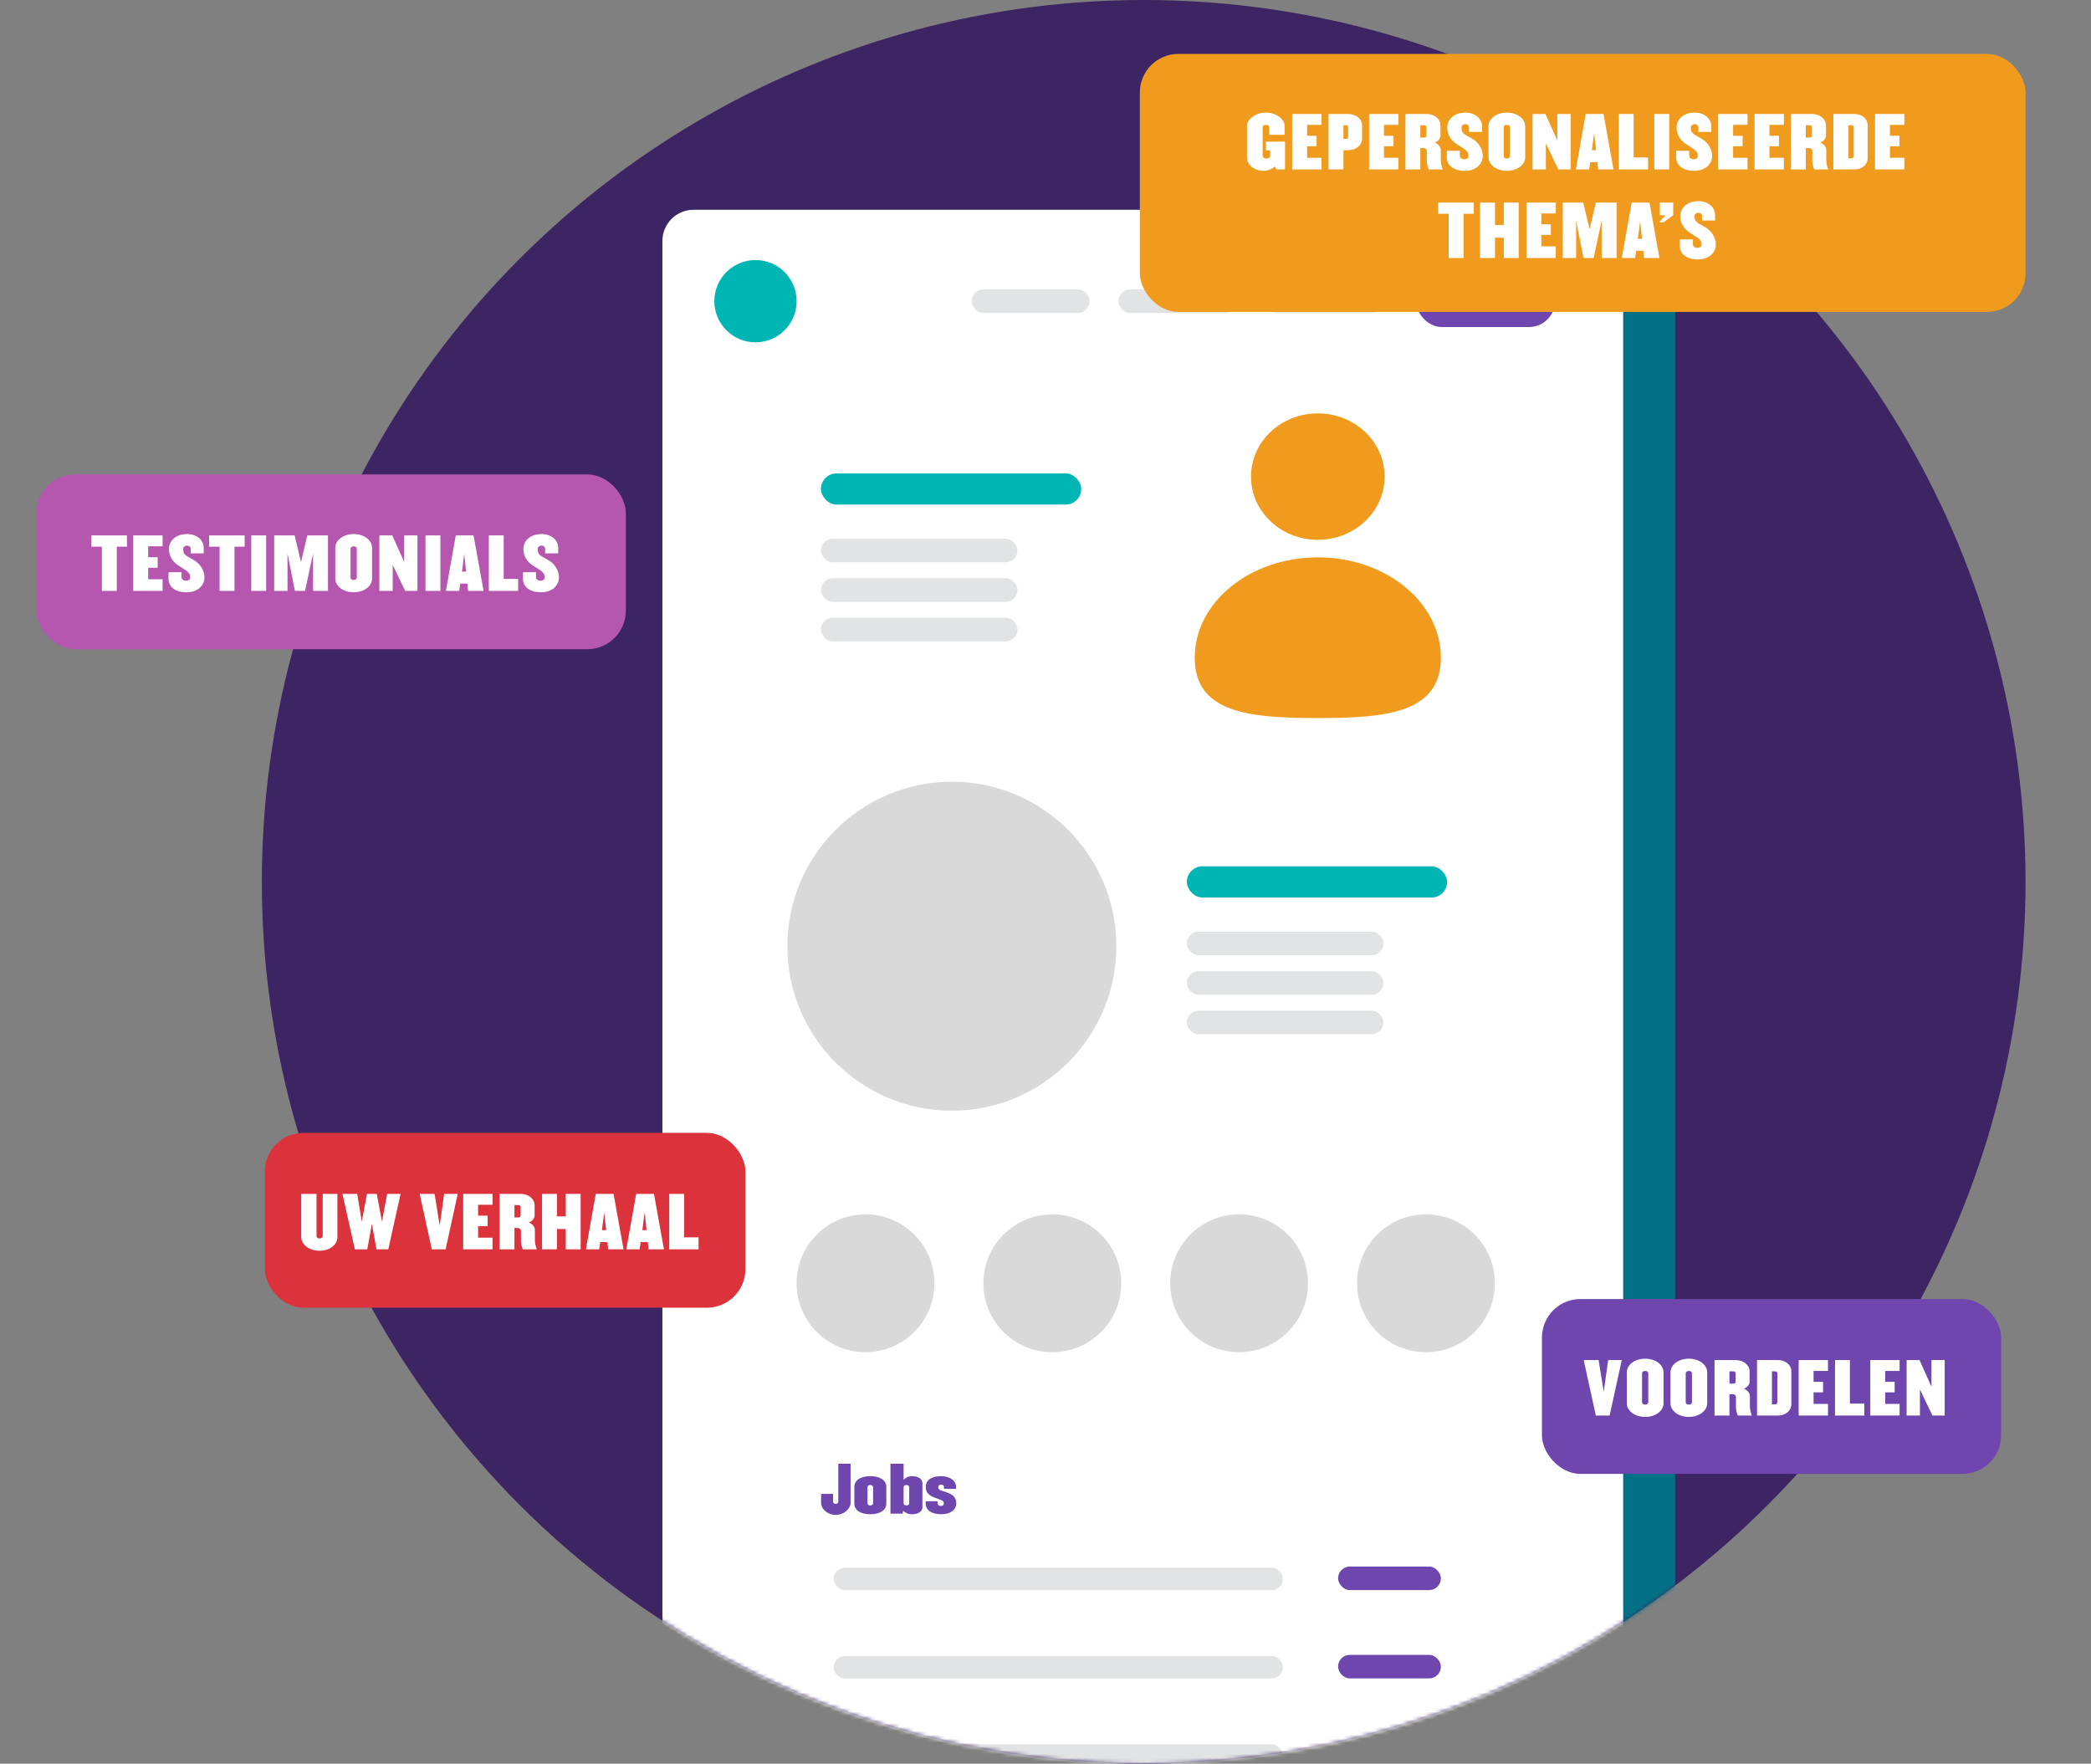
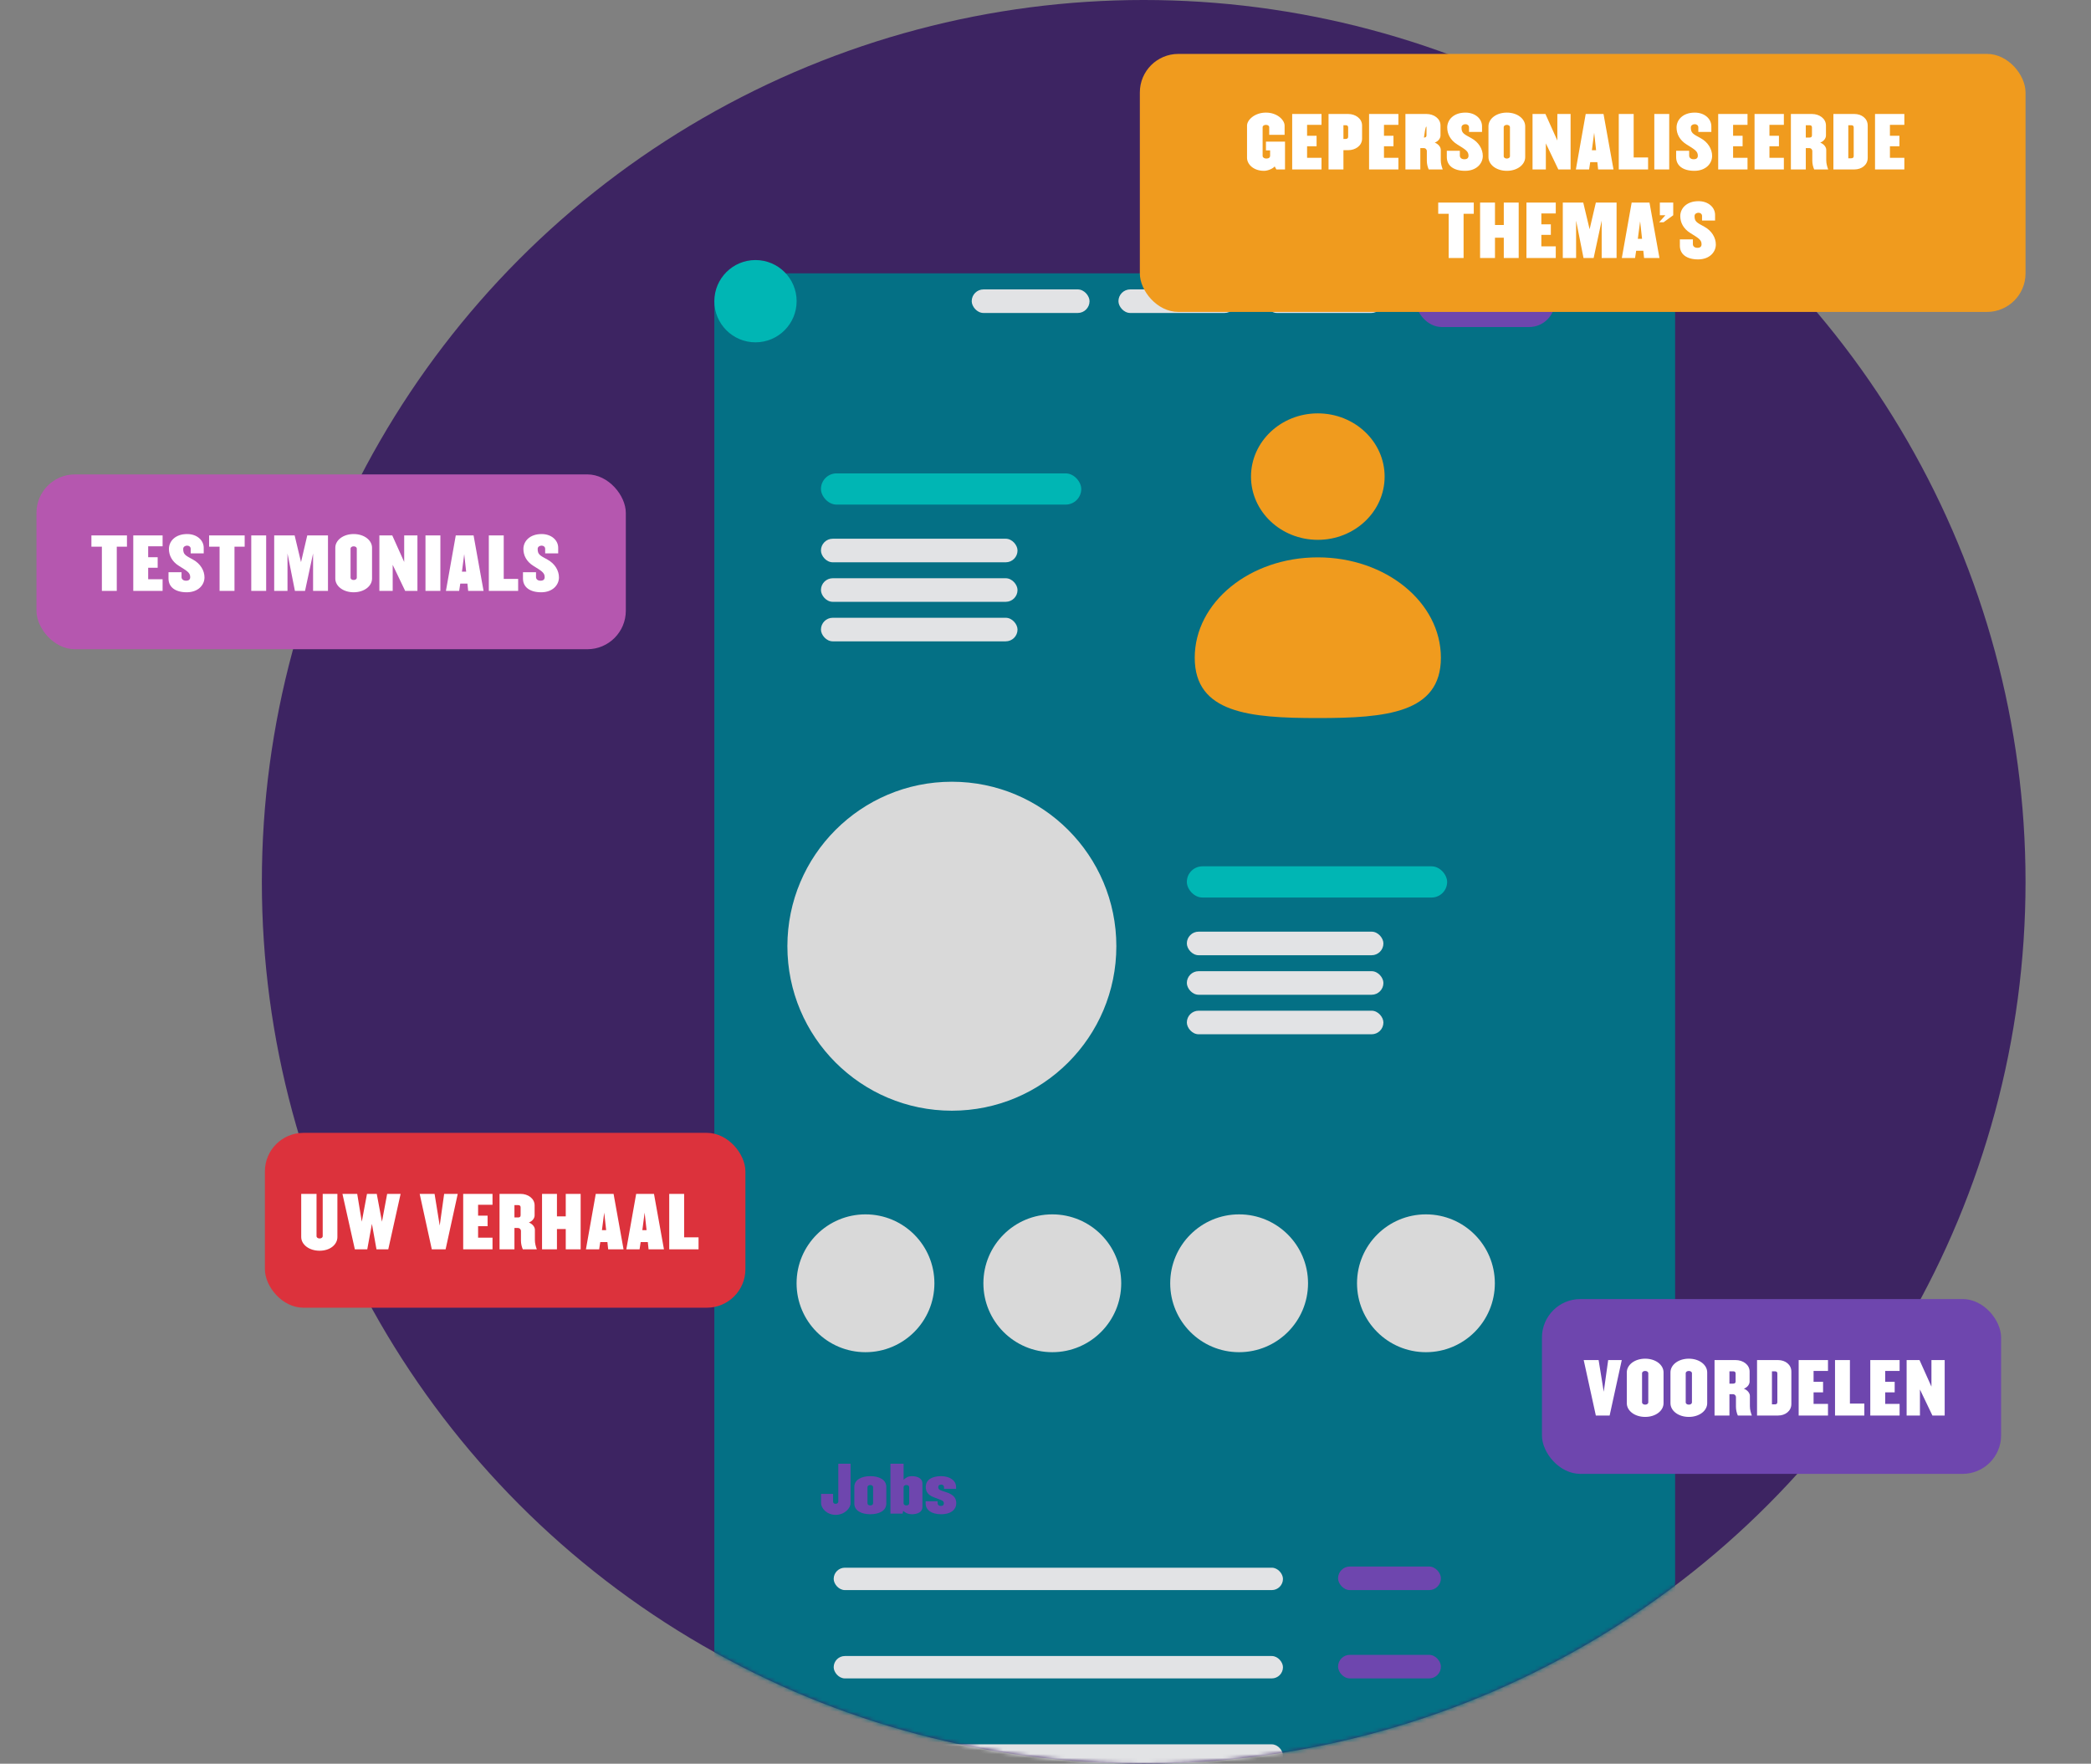
<svg xmlns="http://www.w3.org/2000/svg" width="543" height="458" viewBox="0 0 543 458" fill="none">
  <rect x="0" y="0" width="543" height="458" fill="#808080" stroke="none" />
  <circle cx="297" cy="229" r="229" fill="#3D2462" />
  <mask id="mask0_1_5030" style="mask-type:alpha" maskUnits="userSpaceOnUse" x="68" y="0" width="458" height="458">
    <circle cx="297" cy="229" r="229" fill="#3D2462" />
  </mask>
  <g mask="url(#mask0_1_5030)">
    <rect x="185.505" y="70.981" width="249.495" height="422.83" rx="8.092" fill="#047085" />
-     <rect x="172.018" y="54.477" width="249.495" height="422.83" rx="8.092" fill="white" />
    <rect x="367.684" y="71.506" width="36.118" height="13.414" rx="6.707" fill="#6E46AE" />
    <rect x="328.548" y="75.153" width="30.597" height="6.12" rx="3.06" fill="#E2E3E5" />
    <rect x="213.189" y="122.928" width="67.594" height="8.104" rx="4.052" fill="#00B6B4" />
    <rect x="308.205" y="224.966" width="67.594" height="8.104" rx="4.052" fill="#00B6B4" />
    <rect x="213.189" y="139.896" width="51.045" height="6.12" rx="3.06" fill="#E2E3E5" />
    <rect x="308.205" y="241.934" width="51.045" height="6.12" rx="3.06" fill="#E2E3E5" />
    <circle cx="247.185" cy="245.713" r="42.713" fill="#D9D9D9" />
    <circle cx="224.755" cy="333.241" r="17.896" fill="#D9D9D9" />
    <circle cx="273.267" cy="333.241" r="17.896" fill="#D9D9D9" />
    <circle cx="321.78" cy="333.241" r="17.896" fill="#D9D9D9" />
    <circle cx="370.293" cy="333.241" r="17.896" fill="#D9D9D9" />
    <rect x="213.189" y="150.159" width="51.045" height="6.12" rx="3.06" fill="#E2E3E5" />
    <rect x="308.205" y="252.197" width="51.045" height="6.12" rx="3.06" fill="#E2E3E5" />
    <rect x="213.189" y="160.422" width="51.045" height="6.12" rx="3.06" fill="#E2E3E5" />
    <rect x="308.205" y="262.46" width="51.045" height="6.12" rx="3.06" fill="#E2E3E5" />
    <rect x="290.443" y="75.153" width="30.597" height="6.12" rx="3.06" fill="#E2E3E5" />
    <rect x="252.339" y="75.153" width="30.597" height="6.12" rx="3.06" fill="#E2E3E5" />
    <ellipse cx="17.35" cy="16.42" rx="17.35" ry="16.42" transform="matrix(-1 0 0 1 359.565 107.344)" fill="#F09B1E" />
    <path d="M310.253 170.803C310.253 185.2 324.563 186.465 342.215 186.465C359.867 186.465 374.177 185.2 374.177 170.803C374.177 156.406 359.867 144.735 342.215 144.735C324.563 144.735 310.253 156.406 310.253 170.803Z" fill="#F09B1E" />
    <circle cx="196.188" cy="78.213" r="10.683" fill="#00B6B4" />
    <rect x="216.496" y="407.099" width="116.67" height="5.816" rx="2.908" fill="#E2E3E5" />
    <rect x="347.477" y="406.795" width="26.7" height="6.12" rx="3.06" fill="#6E46AE" />
    <rect x="347.477" y="429.73" width="26.7" height="6.12" rx="3.06" fill="#6E46AE" />
    <rect x="347.477" y="452.666" width="26.7" height="6.12" rx="3.06" fill="#6E46AE" />
    <rect x="216.496" y="430.034" width="116.67" height="5.816" rx="2.908" fill="#E2E3E5" />
    <rect x="216.496" y="452.97" width="116.67" height="5.816" rx="2.908" fill="#E2E3E5" />
    <path d="M220.881 390.336V380.107H217.693V389.963C217.693 390.303 217.385 390.514 217.013 390.514C216.641 390.514 216.334 390.303 216.334 389.963V387.94H213.226V390.336C213.226 391.663 214.715 393.378 217.013 393.378C219.311 393.378 220.881 391.663 220.881 390.336ZM230.162 390.433V386.128C230.162 384.25 228.301 383.328 226.003 383.328C223.721 383.328 221.859 384.25 221.859 386.128V390.433C221.859 392.31 223.721 393.217 226.003 393.217C228.301 393.217 230.162 392.31 230.162 390.433ZM226.731 390.384C226.731 390.708 226.407 390.935 226.003 390.935C225.598 390.935 225.274 390.708 225.274 390.384V386.176C225.274 385.853 225.598 385.626 226.003 385.626C226.407 385.626 226.731 385.853 226.731 386.176V390.384ZM239.537 391.372V385.189C239.537 383.959 238.323 383.328 236.834 383.328C235.685 383.328 235.183 383.813 234.649 384.25V380.107H231.234V393.055H234.39L234.536 392.31C234.973 392.747 235.685 393.217 236.834 393.217C238.323 393.217 239.537 392.602 239.537 391.372ZM236.106 390.384C236.106 390.708 235.782 390.935 235.377 390.935C234.973 390.935 234.649 390.708 234.649 390.384V386.176C234.649 385.853 234.973 385.626 235.377 385.626C235.782 385.626 236.106 385.853 236.106 386.176V390.384ZM248.326 390.433C248.326 389.413 248.067 388.199 245.558 387.439C244.279 387.034 243.648 386.905 243.648 386.192C243.648 385.723 243.907 385.529 244.441 385.529C244.943 385.529 245.153 385.885 245.153 386.209V386.629H248.277V386.128C248.277 384.461 246.659 383.328 244.377 383.328C242.224 383.328 240.411 384.137 240.411 386.128C240.411 387.164 240.8 388.151 242.499 388.814C244.409 389.559 245.105 389.624 245.105 390.352C245.105 390.886 244.797 391.064 244.312 391.064C243.794 391.064 243.486 390.773 243.486 390.352V389.85H240.379V390.433C240.379 392.084 241.868 393.217 244.377 393.217C247.176 393.217 248.326 391.792 248.326 390.433Z" fill="#6E46AE" />
  </g>
  <rect x="400.419" y="337.334" width="119.235" height="45.402" rx="10" fill="#6E46AE" />
  <rect x="9.469" y="123.192" width="153.047" height="45.402" rx="10" fill="#B557AF" />
  <rect x="296" y="14" width="230" height="67" rx="10" fill="#F09B1E" />
  <rect x="68.79" y="294.181" width="124.78" height="45.402" rx="10" fill="#DC323C" />
  <path d="M421.147 353.183H417.619L416.467 361.409L415.135 353.183H411.265L414.415 367.583H417.997L421.147 353.183ZM431.996 364.379V356.387C431.996 354.425 429.962 352.823 427.226 352.823C424.49 352.823 422.456 354.425 422.456 356.387V364.379C422.456 366.341 424.49 367.943 427.226 367.943C429.962 367.943 431.996 366.341 431.996 364.379ZM428.036 364.145C428.036 364.523 427.676 364.757 427.226 364.757C426.776 364.757 426.416 364.523 426.416 364.145V356.621C426.416 356.243 426.776 356.009 427.226 356.009C427.676 356.009 428.036 356.243 428.036 356.621V364.145ZM443.333 364.379V356.387C443.333 354.425 441.299 352.823 438.563 352.823C435.827 352.823 433.793 354.425 433.793 356.387V364.379C433.793 366.341 435.827 367.943 438.563 367.943C441.299 367.943 443.333 366.341 443.333 364.379ZM439.373 364.145C439.373 364.523 439.013 364.757 438.563 364.757C438.113 364.757 437.753 364.523 437.753 364.145V356.621C437.753 356.243 438.113 356.009 438.563 356.009C439.013 356.009 439.373 356.243 439.373 356.621V364.145ZM454.923 367.583C454.671 366.881 454.419 366.089 454.419 365.171V362.489C454.419 361.805 453.843 360.995 452.853 360.617C453.843 360.239 454.347 359.447 454.347 358.763V356.171C454.347 354.353 452.601 353.183 450.729 353.183H445.239V367.583H449.109V362.039H449.991C450.531 362.039 450.801 362.471 450.801 362.795V365.351C450.801 366.107 450.999 366.953 451.287 367.583H454.923ZM450.711 358.727C450.711 359.141 450.477 359.303 450.045 359.303H449.109V356.099H450.045C450.477 356.099 450.711 356.261 450.711 356.675V358.727ZM465.187 364.595V356.171C465.187 354.353 463.603 353.183 461.749 353.183H456.277V367.583H461.749C463.603 367.583 465.187 366.413 465.187 364.595ZM461.551 364.109C461.551 364.523 461.317 364.685 460.885 364.685H460.147V356.099H460.885C461.317 356.099 461.551 356.261 461.551 356.675V364.109ZM474.701 367.583V364.559H470.957V361.571H473.423V358.835H470.957V356.009H474.701V353.183H467.087V367.583H474.701ZM484.14 367.583V364.469H480.396V353.183H476.526V367.583H484.14ZM493.297 367.583V364.559H489.553V361.571H492.019V358.835H489.553V356.009H493.297V353.183H485.683V367.583H493.297ZM505.004 367.583V353.183H501.566V360.077L498.47 353.183H495.122V367.583H498.578V360.815L501.818 367.583H505.004Z" fill="white" />
  <path d="M32.971 141.957V139.041H23.737V141.957H26.455V153.441H30.325V141.957H32.971ZM42.223 153.441V150.417H38.479V147.429H40.945V144.693H38.479V141.867H42.223V139.041H34.609V153.441H42.223ZM53.101 149.931C53.101 148.149 52.021 146.349 50.131 145.323C48.079 144.207 47.575 143.973 47.575 142.533C47.575 141.975 48.097 141.687 48.601 141.687C49.105 141.687 49.519 142.011 49.519 142.515V143.703H52.903V142.245C52.903 140.283 51.139 138.681 48.601 138.681C45.469 138.681 43.867 140.589 43.867 142.551C43.867 144.189 44.641 145.809 46.459 146.943C48.493 148.221 49.393 148.671 49.393 149.859C49.393 150.471 49.051 150.795 48.313 150.795C47.575 150.795 47.143 150.399 47.143 149.841V148.599H43.759V150.237C43.759 152.469 45.541 153.801 48.493 153.801C51.463 153.801 53.101 151.911 53.101 149.931ZM63.538 141.957V139.041H54.303V141.957H57.022V153.441H60.892V141.957H63.538ZM69.117 153.441V139.041H65.247V153.441H69.117ZM85.171 153.441V139.041H79.79L78.169 145.971L76.513 139.041H71.204V153.441H74.659V143.721L76.585 153.441H79.213L81.302 143.721V153.441H85.171ZM96.613 150.237V142.245C96.613 140.283 94.579 138.681 91.843 138.681C89.107 138.681 87.073 140.283 87.073 142.245V150.237C87.073 152.199 89.107 153.801 91.843 153.801C94.579 153.801 96.613 152.199 96.613 150.237ZM92.653 150.003C92.653 150.381 92.293 150.615 91.843 150.615C91.393 150.615 91.033 150.381 91.033 150.003V142.479C91.033 142.101 91.393 141.867 91.843 141.867C92.293 141.867 92.653 142.101 92.653 142.479V150.003ZM108.401 153.441V139.041H104.963V145.935L101.867 139.041H98.519V153.441H101.975V146.673L105.215 153.441H108.401ZM114.36 153.441V139.041H110.49V153.441H114.36ZM125.573 153.441L122.981 139.041H118.355L115.799 153.441H119.237L119.525 151.551H121.379L121.577 153.441H125.573ZM121.055 148.455H119.957L120.551 143.901L121.055 148.455ZM134.554 153.441V150.327H130.81V139.041H126.94V153.441H134.554ZM145.152 149.931C145.152 148.149 144.072 146.349 142.182 145.323C140.13 144.207 139.626 143.973 139.626 142.533C139.626 141.975 140.148 141.687 140.652 141.687C141.156 141.687 141.57 142.011 141.57 142.515V143.703H144.954V142.245C144.954 140.283 143.19 138.681 140.652 138.681C137.52 138.681 135.918 140.589 135.918 142.551C135.918 144.189 136.692 145.809 138.51 146.943C140.544 148.221 141.444 148.671 141.444 149.859C141.444 150.471 141.102 150.795 140.364 150.795C139.626 150.795 139.194 150.399 139.194 149.841V148.599H135.81V150.237C135.81 152.469 137.592 153.801 140.544 153.801C143.514 153.801 145.152 151.911 145.152 149.931Z" fill="white" />
-   <path d="M333.698 44V36.782H328.748V39.05H329.828V40.472C329.828 40.85 329.522 41.174 328.856 41.174C328.244 41.174 327.884 40.85 327.884 40.472V33.038C327.884 32.66 328.28 32.426 328.748 32.426C329.234 32.426 329.594 32.66 329.594 33.038V35.018H333.59V32.624C333.59 31.148 331.664 29.24 328.748 29.24C325.814 29.24 323.834 31.148 323.834 32.624V40.976C323.834 42.596 325.436 44.36 328.244 44.36C329.36 44.36 330.674 43.694 331.016 43.208L331.448 44H333.698ZM343.174 44V40.976H339.43V37.988H341.896V35.252H339.43V32.426H343.174V29.6H335.56V44H343.174ZM353.711 36.008V32.588C353.711 30.77 351.965 29.6 350.111 29.6H344.999V44H348.869V38.996H350.111C351.965 38.996 353.711 37.844 353.711 36.008ZM350.093 35.504C350.093 35.918 349.841 36.08 349.427 36.08H348.869V32.516H349.427C349.841 32.516 350.093 32.678 350.093 33.092V35.504ZM363.142 44V40.976H359.398V37.988H361.864V35.252H359.398V32.426H363.142V29.6H355.528V44H363.142ZM374.651 44C374.399 43.298 374.147 42.506 374.147 41.588V38.906C374.147 38.222 373.571 37.412 372.581 37.034C373.571 36.656 374.075 35.864 374.075 35.18V32.588C374.075 30.77 372.329 29.6 370.457 29.6H364.967V44H368.837V38.456H369.719C370.259 38.456 370.529 38.888 370.529 39.212V41.768C370.529 42.524 370.727 43.37 371.015 44H374.651ZM370.439 35.144C370.439 35.558 370.205 35.72 369.773 35.72H368.837V32.516H369.773C370.205 32.516 370.439 32.678 370.439 33.092V35.144ZM385.059 40.49C385.059 38.708 383.979 36.908 382.089 35.882C380.037 34.766 379.533 34.532 379.533 33.092C379.533 32.534 380.055 32.246 380.559 32.246C381.063 32.246 381.477 32.57 381.477 33.074V34.262H384.861V32.804C384.861 30.842 383.097 29.24 380.559 29.24C377.427 29.24 375.825 31.148 375.825 33.11C375.825 34.748 376.599 36.368 378.417 37.502C380.451 38.78 381.351 39.23 381.351 40.418C381.351 41.03 381.009 41.354 380.271 41.354C379.533 41.354 379.101 40.958 379.101 40.4V39.158H375.717V40.796C375.717 43.028 377.499 44.36 380.451 44.36C383.421 44.36 385.059 42.47 385.059 40.49ZM396.071 40.796V32.804C396.071 30.842 394.037 29.24 391.301 29.24C388.565 29.24 386.531 30.842 386.531 32.804V40.796C386.531 42.758 388.565 44.36 391.301 44.36C394.037 44.36 396.071 42.758 396.071 40.796ZM392.111 40.562C392.111 40.94 391.751 41.174 391.301 41.174C390.851 41.174 390.491 40.94 390.491 40.562V33.038C390.491 32.66 390.851 32.426 391.301 32.426C391.751 32.426 392.111 32.66 392.111 33.038V40.562ZM407.858 44V29.6H404.42V36.494L401.324 29.6H397.976V44H401.432V37.232L404.672 44H407.858ZM419.002 44L416.41 29.6H411.784L409.228 44H412.666L412.954 42.11H414.808L415.006 44H419.002ZM414.484 39.014H413.386L413.98 34.46L414.484 39.014ZM427.983 44V40.886H424.239V29.6H420.369V44H427.983ZM433.469 44V29.6H429.599V44H433.469ZM444.609 40.49C444.609 38.708 443.529 36.908 441.639 35.882C439.587 34.766 439.083 34.532 439.083 33.092C439.083 32.534 439.605 32.246 440.109 32.246C440.613 32.246 441.027 32.57 441.027 33.074V34.262H444.411V32.804C444.411 30.842 442.647 29.24 440.109 29.24C436.977 29.24 435.375 31.148 435.375 33.11C435.375 34.748 436.149 36.368 437.967 37.502C440.001 38.78 440.901 39.23 440.901 40.418C440.901 41.03 440.559 41.354 439.821 41.354C439.083 41.354 438.651 40.958 438.651 40.4V39.158H435.267V40.796C435.267 43.028 437.049 44.36 440.001 44.36C442.971 44.36 444.609 42.47 444.609 40.49ZM453.803 44V40.976H450.059V37.988H452.525V35.252H450.059V32.426H453.803V29.6H446.189V44H453.803ZM463.242 44V40.976H459.498V37.988H461.964V35.252H459.498V32.426H463.242V29.6H455.628V44H463.242ZM474.751 44C474.499 43.298 474.247 42.506 474.247 41.588V38.906C474.247 38.222 473.671 37.412 472.681 37.034C473.671 36.656 474.175 35.864 474.175 35.18V32.588C474.175 30.77 472.429 29.6 470.557 29.6H465.067V44H468.937V38.456H469.819C470.359 38.456 470.629 38.888 470.629 39.212V41.768C470.629 42.524 470.827 43.37 471.115 44H474.751ZM470.539 35.144C470.539 35.558 470.305 35.72 469.873 35.72H468.937V32.516H469.873C470.305 32.516 470.539 32.678 470.539 33.092V35.144ZM485.015 41.012V32.588C485.015 30.77 483.431 29.6 481.577 29.6H476.105V44H481.577C483.431 44 485.015 42.83 485.015 41.012ZM481.379 40.526C481.379 40.94 481.145 41.102 480.713 41.102H479.975V32.516H480.713C481.145 32.516 481.379 32.678 481.379 33.092V40.526ZM494.529 44V40.976H490.785V37.988H493.251V35.252H490.785V32.426H494.529V29.6H486.915V44H494.529ZM382.716 55.516V52.6H373.482V55.516H376.2V67H380.07V55.516H382.716ZM394.38 67V52.6H390.51V58.432H388.224V52.6H384.354V67H388.224V61.726H390.51V67H394.38ZM404.008 67V63.976H400.264V60.988H402.73V58.252H400.264V55.426H404.008V52.6H396.394V67H404.008ZM419.801 67V52.6H414.419L412.799 59.53L411.143 52.6H405.833V67H409.289V57.28L411.215 67H413.843L415.931 57.28V67H419.801ZM430.936 67L428.344 52.6H423.718L421.162 67H424.6L424.888 65.11H426.742L426.94 67H430.936ZM426.418 62.014H425.32L425.914 57.46L426.418 62.014ZM434.512 55.894V52.6H431.038V55.894H432.478L430.858 57.712H432.01L434.512 55.894ZM445.576 63.49C445.576 61.708 444.496 59.908 442.606 58.882C440.554 57.766 440.05 57.532 440.05 56.092C440.05 55.534 440.572 55.246 441.076 55.246C441.58 55.246 441.994 55.57 441.994 56.074V57.262H445.378V55.804C445.378 53.842 443.614 52.24 441.076 52.24C437.944 52.24 436.342 54.148 436.342 56.11C436.342 57.748 437.116 59.368 438.934 60.502C440.968 61.78 441.868 62.23 441.868 63.418C441.868 64.03 441.526 64.354 440.788 64.354C440.05 64.354 439.618 63.958 439.618 63.4V62.158H436.234V63.796C436.234 66.028 438.016 67.36 440.968 67.36C443.938 67.36 445.576 65.47 445.576 63.49Z" fill="white" />
+   <path d="M333.698 44V36.782H328.748V39.05H329.828V40.472C329.828 40.85 329.522 41.174 328.856 41.174C328.244 41.174 327.884 40.85 327.884 40.472V33.038C327.884 32.66 328.28 32.426 328.748 32.426C329.234 32.426 329.594 32.66 329.594 33.038V35.018H333.59V32.624C333.59 31.148 331.664 29.24 328.748 29.24C325.814 29.24 323.834 31.148 323.834 32.624V40.976C323.834 42.596 325.436 44.36 328.244 44.36C329.36 44.36 330.674 43.694 331.016 43.208L331.448 44H333.698ZM343.174 44V40.976H339.43V37.988H341.896V35.252H339.43V32.426H343.174V29.6H335.56V44H343.174ZM353.711 36.008V32.588C353.711 30.77 351.965 29.6 350.111 29.6H344.999V44H348.869V38.996H350.111C351.965 38.996 353.711 37.844 353.711 36.008ZM350.093 35.504C350.093 35.918 349.841 36.08 349.427 36.08H348.869V32.516H349.427C349.841 32.516 350.093 32.678 350.093 33.092V35.504ZM363.142 44V40.976H359.398V37.988H361.864V35.252H359.398V32.426H363.142V29.6H355.528V44H363.142ZM374.651 44C374.399 43.298 374.147 42.506 374.147 41.588V38.906C374.147 38.222 373.571 37.412 372.581 37.034C373.571 36.656 374.075 35.864 374.075 35.18V32.588C374.075 30.77 372.329 29.6 370.457 29.6H364.967V44H368.837V38.456H369.719C370.259 38.456 370.529 38.888 370.529 39.212V41.768C370.529 42.524 370.727 43.37 371.015 44H374.651ZM370.439 35.144C370.439 35.558 370.205 35.72 369.773 35.72H368.837H369.773C370.205 32.516 370.439 32.678 370.439 33.092V35.144ZM385.059 40.49C385.059 38.708 383.979 36.908 382.089 35.882C380.037 34.766 379.533 34.532 379.533 33.092C379.533 32.534 380.055 32.246 380.559 32.246C381.063 32.246 381.477 32.57 381.477 33.074V34.262H384.861V32.804C384.861 30.842 383.097 29.24 380.559 29.24C377.427 29.24 375.825 31.148 375.825 33.11C375.825 34.748 376.599 36.368 378.417 37.502C380.451 38.78 381.351 39.23 381.351 40.418C381.351 41.03 381.009 41.354 380.271 41.354C379.533 41.354 379.101 40.958 379.101 40.4V39.158H375.717V40.796C375.717 43.028 377.499 44.36 380.451 44.36C383.421 44.36 385.059 42.47 385.059 40.49ZM396.071 40.796V32.804C396.071 30.842 394.037 29.24 391.301 29.24C388.565 29.24 386.531 30.842 386.531 32.804V40.796C386.531 42.758 388.565 44.36 391.301 44.36C394.037 44.36 396.071 42.758 396.071 40.796ZM392.111 40.562C392.111 40.94 391.751 41.174 391.301 41.174C390.851 41.174 390.491 40.94 390.491 40.562V33.038C390.491 32.66 390.851 32.426 391.301 32.426C391.751 32.426 392.111 32.66 392.111 33.038V40.562ZM407.858 44V29.6H404.42V36.494L401.324 29.6H397.976V44H401.432V37.232L404.672 44H407.858ZM419.002 44L416.41 29.6H411.784L409.228 44H412.666L412.954 42.11H414.808L415.006 44H419.002ZM414.484 39.014H413.386L413.98 34.46L414.484 39.014ZM427.983 44V40.886H424.239V29.6H420.369V44H427.983ZM433.469 44V29.6H429.599V44H433.469ZM444.609 40.49C444.609 38.708 443.529 36.908 441.639 35.882C439.587 34.766 439.083 34.532 439.083 33.092C439.083 32.534 439.605 32.246 440.109 32.246C440.613 32.246 441.027 32.57 441.027 33.074V34.262H444.411V32.804C444.411 30.842 442.647 29.24 440.109 29.24C436.977 29.24 435.375 31.148 435.375 33.11C435.375 34.748 436.149 36.368 437.967 37.502C440.001 38.78 440.901 39.23 440.901 40.418C440.901 41.03 440.559 41.354 439.821 41.354C439.083 41.354 438.651 40.958 438.651 40.4V39.158H435.267V40.796C435.267 43.028 437.049 44.36 440.001 44.36C442.971 44.36 444.609 42.47 444.609 40.49ZM453.803 44V40.976H450.059V37.988H452.525V35.252H450.059V32.426H453.803V29.6H446.189V44H453.803ZM463.242 44V40.976H459.498V37.988H461.964V35.252H459.498V32.426H463.242V29.6H455.628V44H463.242ZM474.751 44C474.499 43.298 474.247 42.506 474.247 41.588V38.906C474.247 38.222 473.671 37.412 472.681 37.034C473.671 36.656 474.175 35.864 474.175 35.18V32.588C474.175 30.77 472.429 29.6 470.557 29.6H465.067V44H468.937V38.456H469.819C470.359 38.456 470.629 38.888 470.629 39.212V41.768C470.629 42.524 470.827 43.37 471.115 44H474.751ZM470.539 35.144C470.539 35.558 470.305 35.72 469.873 35.72H468.937V32.516H469.873C470.305 32.516 470.539 32.678 470.539 33.092V35.144ZM485.015 41.012V32.588C485.015 30.77 483.431 29.6 481.577 29.6H476.105V44H481.577C483.431 44 485.015 42.83 485.015 41.012ZM481.379 40.526C481.379 40.94 481.145 41.102 480.713 41.102H479.975V32.516H480.713C481.145 32.516 481.379 32.678 481.379 33.092V40.526ZM494.529 44V40.976H490.785V37.988H493.251V35.252H490.785V32.426H494.529V29.6H486.915V44H494.529ZM382.716 55.516V52.6H373.482V55.516H376.2V67H380.07V55.516H382.716ZM394.38 67V52.6H390.51V58.432H388.224V52.6H384.354V67H388.224V61.726H390.51V67H394.38ZM404.008 67V63.976H400.264V60.988H402.73V58.252H400.264V55.426H404.008V52.6H396.394V67H404.008ZM419.801 67V52.6H414.419L412.799 59.53L411.143 52.6H405.833V67H409.289V57.28L411.215 67H413.843L415.931 57.28V67H419.801ZM430.936 67L428.344 52.6H423.718L421.162 67H424.6L424.888 65.11H426.742L426.94 67H430.936ZM426.418 62.014H425.32L425.914 57.46L426.418 62.014ZM434.512 55.894V52.6H431.038V55.894H432.478L430.858 57.712H432.01L434.512 55.894ZM445.576 63.49C445.576 61.708 444.496 59.908 442.606 58.882C440.554 57.766 440.05 57.532 440.05 56.092C440.05 55.534 440.572 55.246 441.076 55.246C441.58 55.246 441.994 55.57 441.994 56.074V57.262H445.378V55.804C445.378 53.842 443.614 52.24 441.076 52.24C437.944 52.24 436.342 54.148 436.342 56.11C436.342 57.748 437.116 59.368 438.934 60.502C440.968 61.78 441.868 62.23 441.868 63.418C441.868 64.03 441.526 64.354 440.788 64.354C440.05 64.354 439.618 63.958 439.618 63.4V62.158H436.234V63.796C436.234 66.028 438.016 67.36 440.968 67.36C443.938 67.36 445.576 65.47 445.576 63.49Z" fill="white" />
  <path d="M87.617 321.225V310.029H83.801V320.991C83.801 321.369 83.459 321.603 82.991 321.603C82.559 321.603 82.199 321.369 82.199 320.991V310.029H78.221V321.225C78.221 323.187 80.273 324.789 82.991 324.789C85.727 324.789 87.617 323.187 87.617 321.225ZM104.031 310.029H100.539L99.189 317.247L97.839 310.029H95.301L93.951 317.247L92.763 310.029H88.929L92.151 324.429H95.373L96.579 317.805L97.767 324.429H100.827L104.031 310.029ZM118.866 310.029H115.338L114.186 318.255L112.854 310.029H108.984L112.134 324.429H115.716L118.866 310.029ZM127.898 324.429V321.405H124.154V318.417H126.62V315.681H124.154V312.855H127.898V310.029H120.284V324.429H127.898ZM139.407 324.429C139.155 323.727 138.903 322.935 138.903 322.017V319.335C138.903 318.651 138.327 317.841 137.337 317.463C138.327 317.085 138.831 316.293 138.831 315.609V313.017C138.831 311.199 137.085 310.029 135.213 310.029H129.723V324.429H133.593V318.885H134.475C135.015 318.885 135.285 319.317 135.285 319.641V322.197C135.285 322.953 135.483 323.799 135.771 324.429H139.407ZM135.195 315.573C135.195 315.987 134.961 316.149 134.529 316.149H133.593V312.945H134.529C134.961 312.945 135.195 313.107 135.195 313.521V315.573ZM150.787 324.429V310.029H146.917V315.861H144.631V310.029H140.761V324.429H144.631V319.155H146.917V324.429H150.787ZM161.928 324.429L159.336 310.029H154.71L152.154 324.429H155.592L155.88 322.539H157.734L157.932 324.429H161.928ZM157.41 319.443H156.312L156.906 314.889L157.41 319.443ZM172.421 324.429L169.829 310.029H165.203L162.647 324.429H166.085L166.373 322.539H168.227L168.425 324.429H172.421ZM167.903 319.443H166.805L167.399 314.889L167.903 319.443ZM181.402 324.429V321.315H177.658V310.029H173.788V324.429H181.402Z" fill="white" />
</svg>